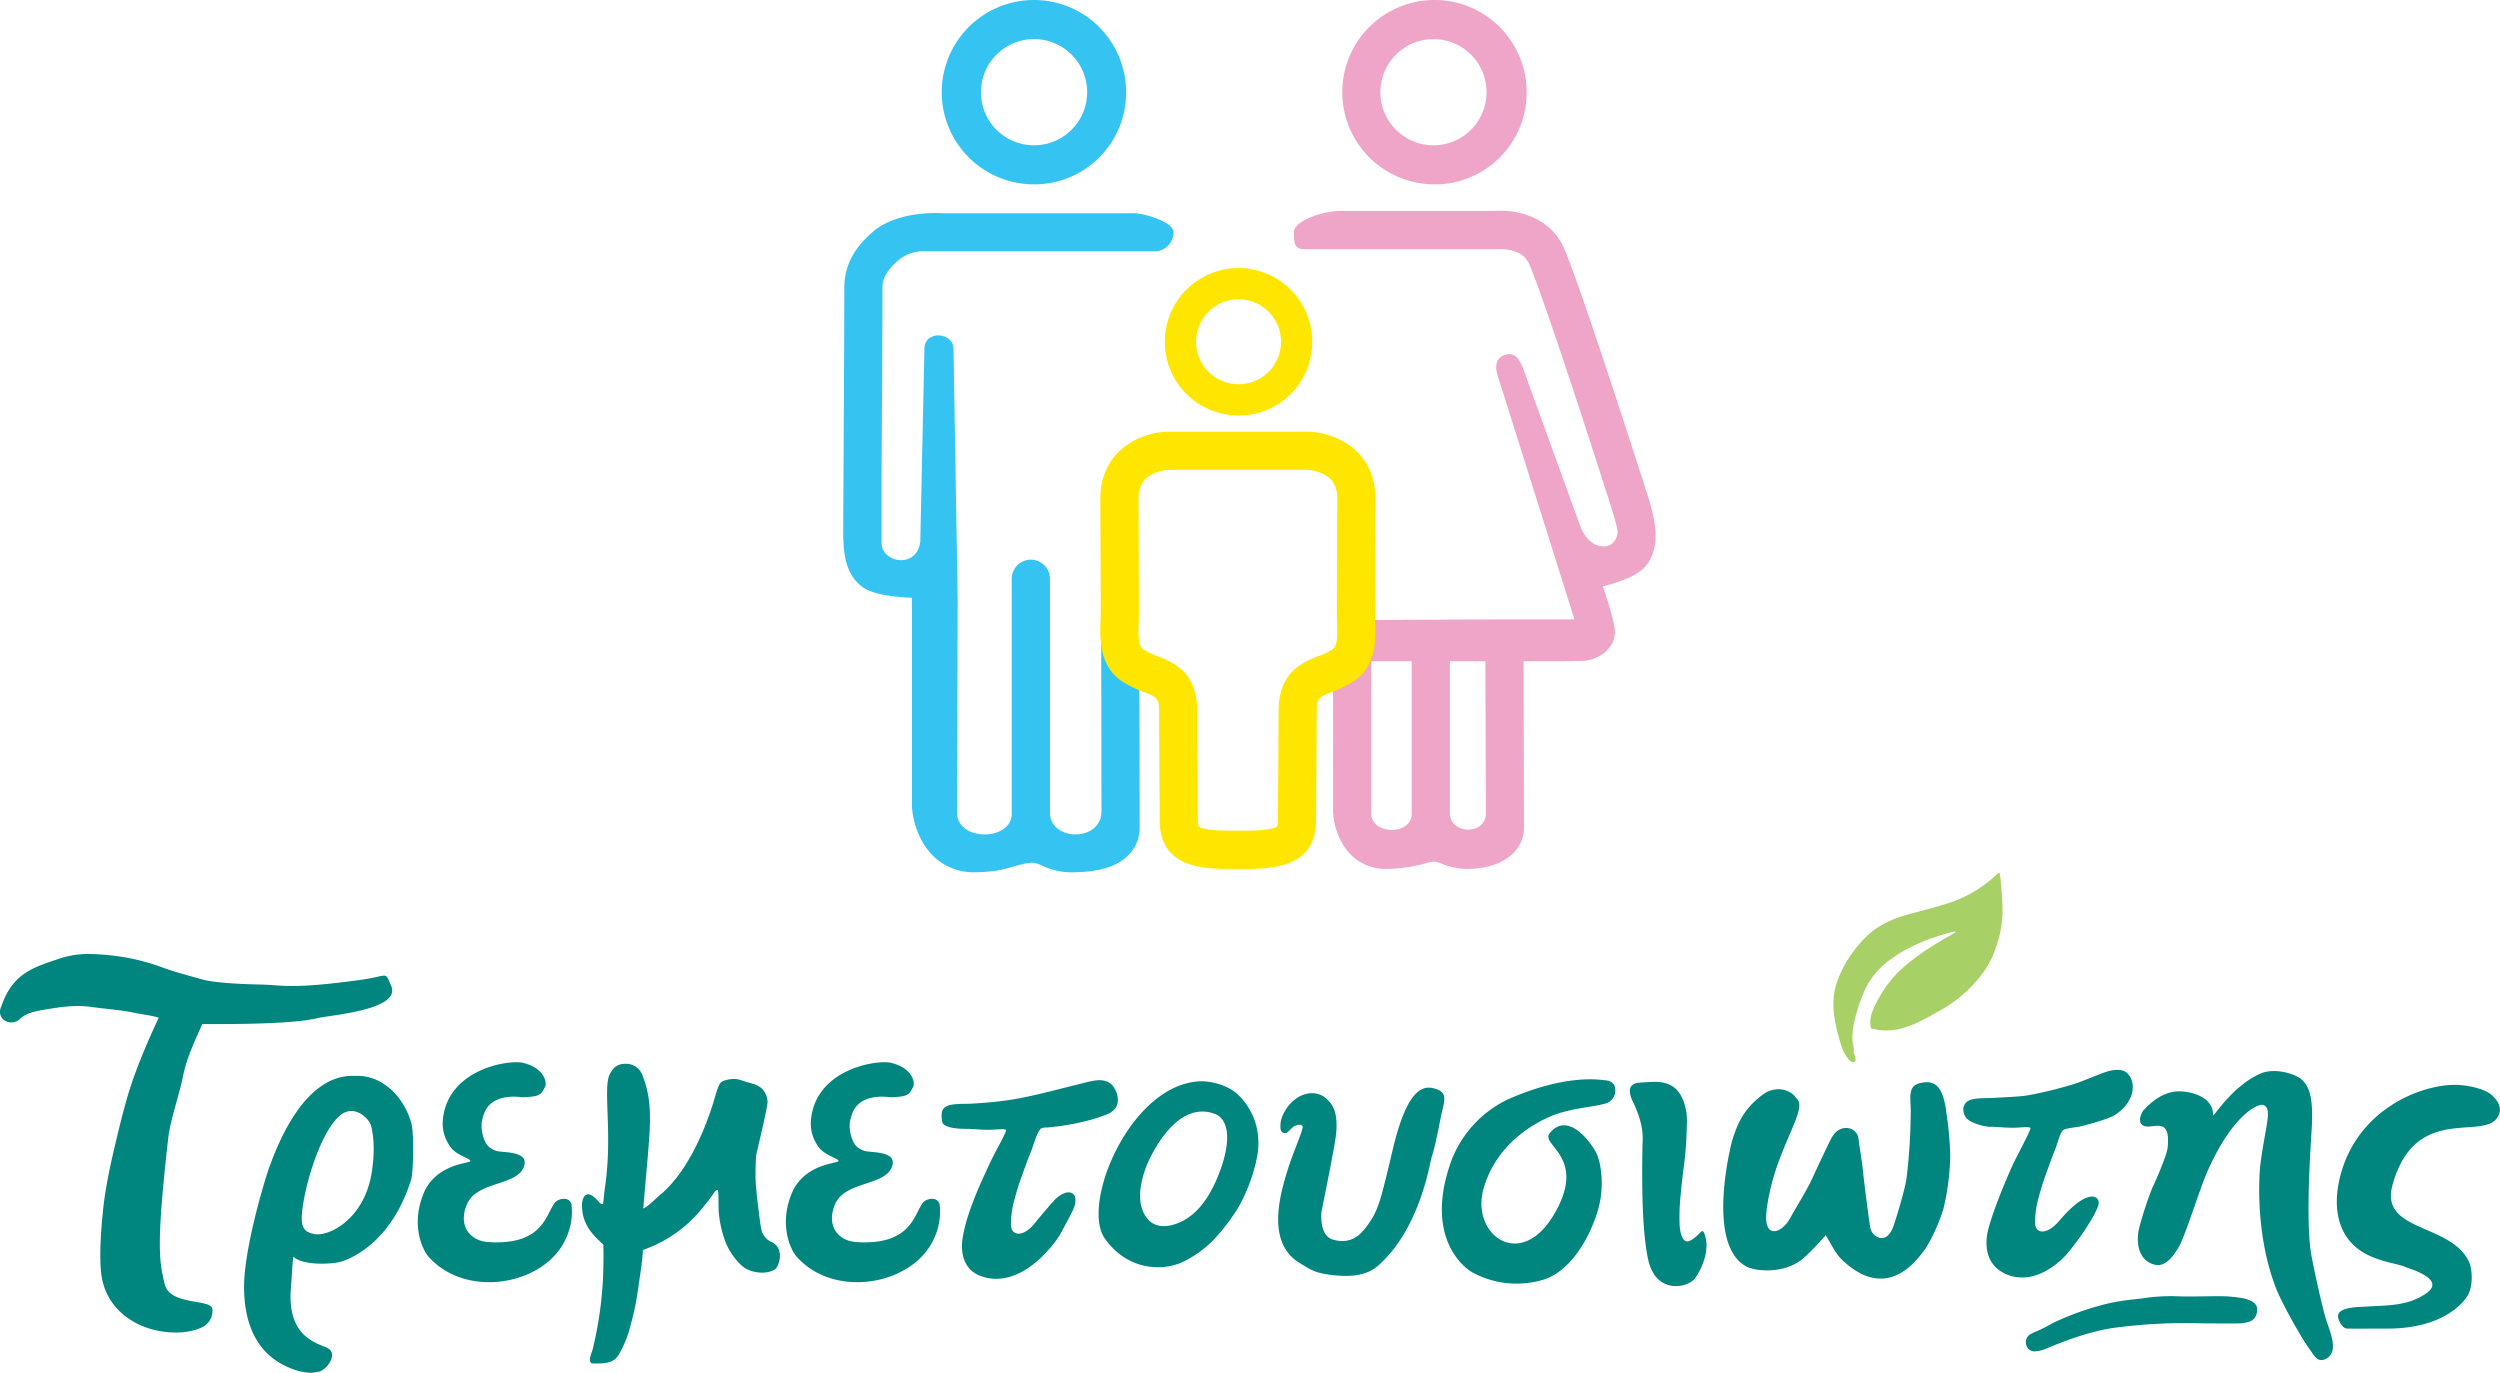
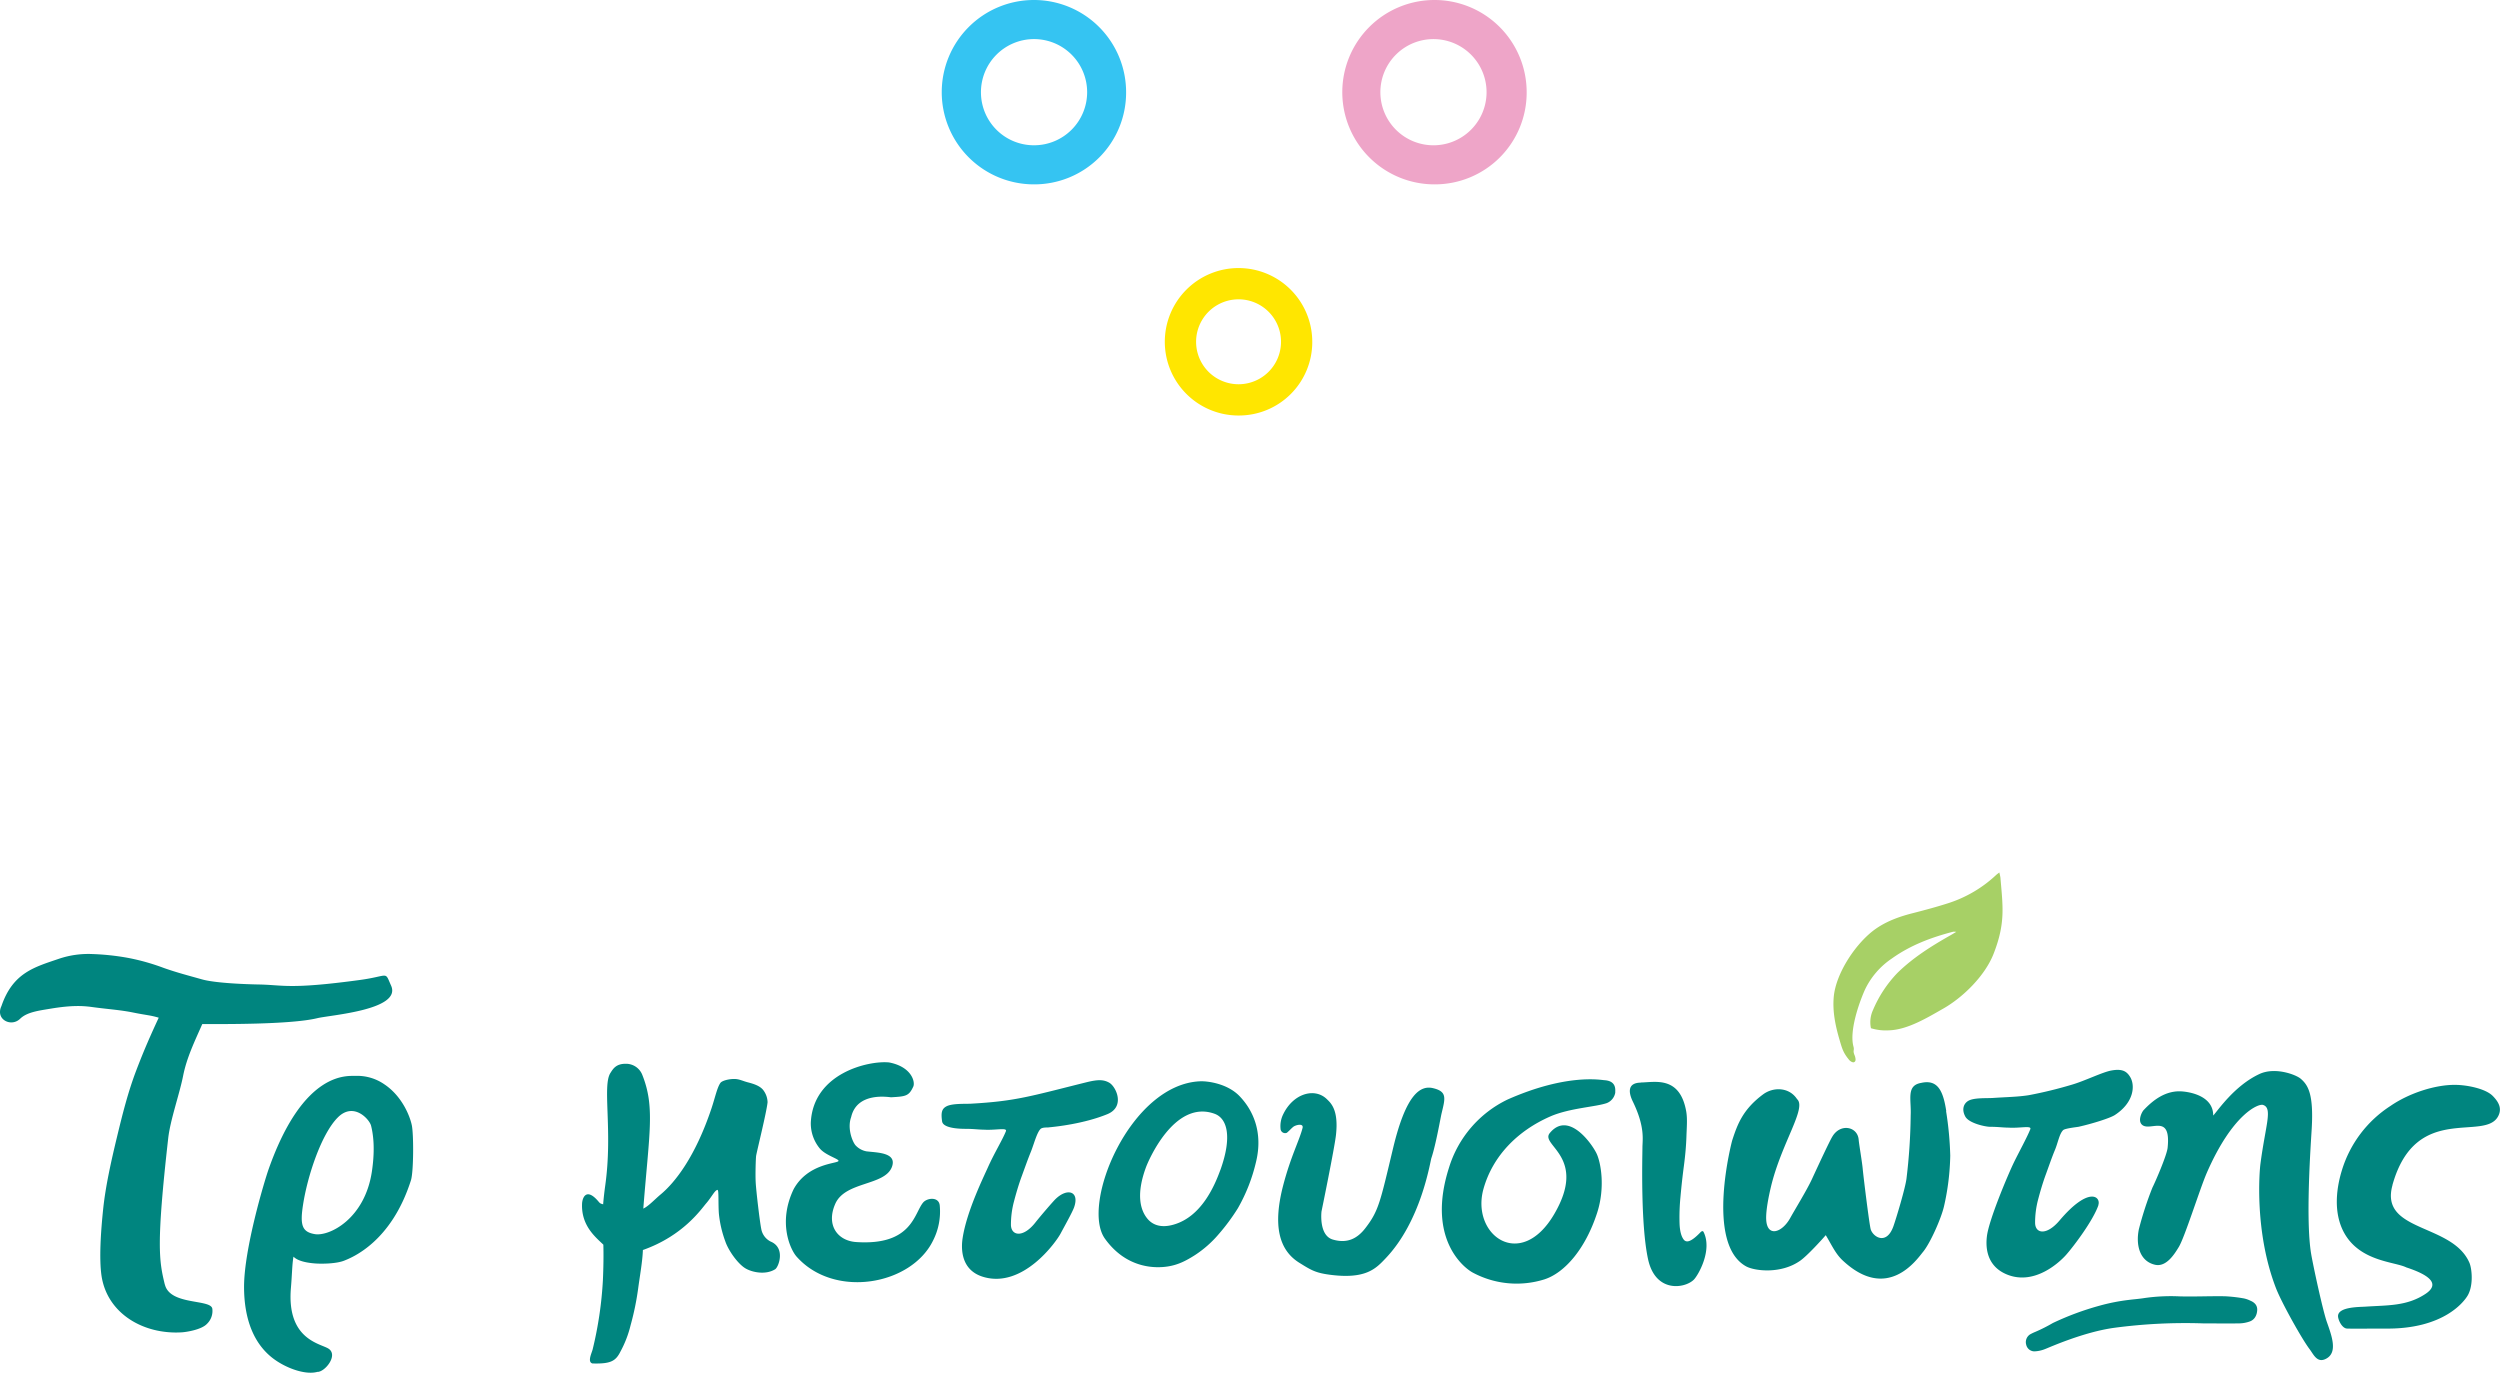
<svg xmlns="http://www.w3.org/2000/svg" viewBox="0 0 977.95 536.98">
  <g id="Layer_2" data-name="Layer 2">
    <g id="Layer_1-2" data-name="Layer 1">
      <path d="M64.49,502.45c2,8.36,18.27,5.57,18.58,9.6a7,7,0,0,1-2.17,5.88c-2.14,2.23-8,3.14-9.75,3.25-14.78.93-29.1-7.12-31.42-22-1-6.74-.31-17.18.62-26.16s3.16-18.89,5.37-28.07,4.34-17.69,7.54-26.11,5.89-14.39,8.83-20.74c-3.34-1-4.63-.93-9.91-2s-9.83-1.3-16.17-2.17c-3.4-.46-7.74-.77-16.09.62-4.8.8-9.41,1.36-12.08,4-3.56,3.4-9.75.15-7.27-5,4.49-13.16,13.09-15.27,22.61-18.54A36,36,0,0,1,36,373.2a96,96,0,0,1,14.23,1.53A84.92,84.92,0,0,1,64,378.62c5.22,1.85,9.73,3,15,4.49s17.22,1.91,22.12,2c9.75.16,11.88,2,39.58-1.75,11.75-1.6,9.66-3.68,12.29,2.2,4.26,9.53-23.76,11.49-28.86,12.73-10.62,2.57-37.9,2.3-45,2.3-3.09,7-6.1,13.2-7.5,20.27s-5,17.17-5.82,24.33c-4.76,42.2-3.55,48.1-1.35,57.27" fill="#00857f" />
      <path d="M114.8,491.61c-.55,3.17-.5,6.31-1,12.21-1.71,20.12,11.38,21.69,14.63,23.7,4.11,2.54-1.39,9.29-4.33,9.14-3.87,1.08-10-.66-15-3.72-10.22-6.19-13.63-17.64-13.63-29.56,0-14.86,7.94-41.26,9.6-46,13.77-39,31.11-36.37,34.05-36.52a18.64,18.64,0,0,1,11.15,3.25c7,4.64,10.08,12.47,10.83,16.09s.71,18.22-.35,21.52c-7.69,24.15-23,30.18-26.11,31.42s-8.88,1.31-11.61,1.08-6.43-.82-8.21-2.63m3.72-20.27c-1.24,8-.36,10.62,4.64,11.45,5.57.93,19.5-5.88,22.29-24.46,1.46-9.69.31-15.46-.31-17.95s-6.81-9.44-13-3.25c-6.43,6.42-11.88,22.87-13.62,34.21" fill="#00857f" />
-       <path d="M184,454.15c.31-.77-4.94-2.15-7.24-4.8a15.4,15.4,0,0,1-3.59-10.21c.93-19.5,22.87-24.35,30.65-23.53,8.82,1.71,10.26,7.65,9.44,9.44-1.7,3.72-2.94,3.87-8.67,4.18-.79,0-13.31-2.32-15.63,7.74-1.71,4.65.74,10.21,1.87,11.22a7.66,7.66,0,0,0,4.16,2.2c4.18.51,12,.43,9.91,6.09-2.79,7.43-18.22,5.59-22.14,14.39-3.71,8.36.86,14.53,8.21,15,21.87,1.45,22.6-11.3,26.16-15.48,1.56-1.84,6.31-2.4,6.5,1.39A25,25,0,0,1,221,485.27c-8.52,17.49-38.7,22.89-53.41,6.27-2.32-2.62-7.44-13.17-1.14-26.34,5.54-10.16,17.24-10,17.55-11.05" fill="#00857f" />
      <path d="M328,454.15c.31-.77-4.94-2.15-7.24-4.8a15.4,15.4,0,0,1-3.59-10.21c.93-19.5,22.87-24.35,30.65-23.53,8.82,1.71,10.26,7.65,9.44,9.44-1.7,3.72-2.94,3.87-8.67,4.18-.79,0-13.31-2.32-15.63,7.74-1.71,4.65.74,10.21,1.87,11.22a7.66,7.66,0,0,0,4.16,2.2c4.18.51,12,.43,9.91,6.09-2.79,7.43-18.22,5.59-22.14,14.39-3.71,8.36.86,14.53,8.21,15,21.87,1.45,22.6-11.3,26.16-15.48,1.56-1.84,6.31-2.4,6.5,1.39A25,25,0,0,1,365,485.27c-8.52,17.49-38.7,22.89-53.41,6.27-2.32-2.62-7.44-13.17-1.14-26.34,5.54-10.16,17.24-10,17.55-11.05" fill="#00857f" />
      <path d="M280.74,465.46c-1.09,0-2.22,2.63-4.49,5.26-2,2.32-9,12.69-24.77,18.26-.12,4.28-1.21,10.27-1.86,15.17a107.09,107.09,0,0,1-2.94,14.24,42.45,42.45,0,0,1-4,10.37c-1.86,3.72-3.86,4.79-10.92,4.6-2.1-.57-.27-4.09.08-5.53a147.52,147.52,0,0,0,4-27q.35-7.86.18-13.94c-3.12-3-8.7-7.47-8.33-16.05.1-2.25,1.64-6.59,6.56-.67.83,1,1.32.64,1.68,1,.23-2.71.42-4.46.88-7.82,2.9-21.22-1.28-38.71,2-43.66,1-1.58,2.17-3.56,5.88-3.56a6.84,6.84,0,0,1,6.5,4.18c5.11,12.69,2.79,22.75.46,52.47,2.13-1,4.52-3.67,6.82-5.57,5.57-4.65,13.49-14.63,19.85-33.63,1.43-4.29,2.22-8.22,3.52-10,.71-.9,3.35-1.51,5.36-1.51s3.29.79,5.47,1.35,4.41,1.3,5.73,2.79a8.18,8.18,0,0,1,1.86,4.95c-.37,3.87-4.21,19.21-4.49,21.05-.12,1-.33,6.9-.16,10.22s1.58,15.34,2.17,18.26a6.85,6.85,0,0,0,3.72,5c5.88,2.47,3.09,10,1.7,10.83-3.71,2.32-9.13,1.2-11.76-.46-2.95-1.86-6.57-7-7.74-10.53a43.78,43.78,0,0,1-2.48-10.68c-.3-3.71,0-9-.46-9.28" fill="#00857f" />
      <path d="M412.89,469.06c4.7-4.56,9.48-3,7.27,3.23-.72,2-3.68,7.25-5.33,10.34s-14.74,21.66-30.37,16.81c-9-2.79-8.4-11.77-7.92-15,1.59-10.68,8.42-24.39,10-28,2.39-5.33,5.61-10.56,6.94-13.9.65-1.61-3.87-.32-8.72-.64-1.89,0-3.88-.32-6.95-.32-1.84,0-8.88-.07-9.28-2.92-.47-3.3-.17-4.82,1.57-5.81,2.19-1.26,7.22-1,9.57-1.1,17.85-1,23.26-2.91,45.69-8.48,4.19-1,6.39-1,8.64.31,2.71,1.69,6.17,9.39-.83,12.26-9.24,3.78-20.21,4.91-23,5.17,0,.11-2.35-.16-3.14.63-1.47,1.47-2.63,6.11-3.81,9s-2.32,6.16-3.56,9.53-2.24,6.87-3.06,10a35.3,35.3,0,0,0-1.14,8.89c0,4.36,4.69,5.33,9.54-.81,2.18-2.77,6.94-8.27,7.91-9.21" fill="#00857f" />
      <path d="M820.86,471.44c-2.08,6-9.53,15.9-12.6,19.39-2.47,2.81-12.28,12.12-23.1,7.76-8.71-3.52-8.31-11.76-7.92-15,.77-6.41,8.23-24.05,10.51-28.77,2-4.12,5.12-9.74,6.46-13.08.64-1.61-3.88-.32-8.73-.64-1.89,0-3.88-.32-7-.32-1.84,0-8.26-1.37-9.69-4-1.58-2.93-.53-5.19,1.21-6.18,2.19-1.26,7.22-.94,9.57-1.1,5-.34,10.06-.42,14.18-1.11a165.74,165.74,0,0,0,16.78-4.1c4.9-1.42,11.85-4.87,15.34-5.52,4.24-.78,6,.24,7.37,2.46,2.05,3.27,1.61,10-5.93,14.93-2,1.3-9.19,3.48-13.9,4.54,0,.12-5.58.61-6.36,1.4-1.48,1.47-2,4.88-3.2,7.75s-2.31,6.16-3.55,9.53-2.25,6.87-3.07,10a35.3,35.3,0,0,0-1.14,8.89c0,4.36,4.48,5.15,9.54-.81,11.58-13.66,16.33-9.29,15.18-6" fill="#00857f" />
      <path d="M491.33,454.53a67.24,67.24,0,0,1-7.07,18.06,78.68,78.68,0,0,1-7.54,10.2,42.76,42.76,0,0,1-9.26,8.17c-3.54,2.25-6.6,3.84-10.73,4.47s-15.8,1.23-24.5-10.88c-9.59-13.35,9.87-60.47,37.27-61.57,3-.12,10.68.91,15.39,5.81,5.27,5.48,9.26,14.13,6.44,25.74m-14,3.3c4.85-13.38,2.62-20.38-2.2-22.14-16-5.83-26.23,19.29-26.74,20.63-4,10.62-2.49,17.09.68,20.67,1.36,1.52,4.35,3.76,10.2,2,10.68-3.14,15.8-15,18.06-21.2" fill="#00857f" />
      <path d="M559.93,453c-.59,2-4.07,24.72-17.9,39.23-3.75,3.94-7.69,8.35-22.07,6.39-5.45-.74-7.2-1.85-11.68-4.64-7.94-4.93-10.48-14.48-6.28-30.46,2.95-11.21,6.3-17.44,7.54-22.29.47-2-2.77-1.15-3.66-.42s-1.29,1.29-2.47,2.3a1.78,1.78,0,0,1-2.49-1.63,10.39,10.39,0,0,1,1.07-5.65c3.94-8.1,12.26-10.46,17-5.91,1.58,1.54,4.73,4.16,3.61,14.13-.59,5.22-5.65,29.84-5.65,29.84s-1.15,9.38,4.43,11c5.41,1.59,9.42-.17,12.72-4.46,5.23-6.78,5.8-10.15,10.83-31.19,5.09-21.32,10.7-24.75,15.66-23.57,5.71,1.35,4.71,4.08,3.3,10-.39,1.65-2.2,12.09-3.93,17.27" fill="#00857f" />
      <path d="M606.25,443.23c7.39-9,16.74,4.57,18.37,8.16s3.34,13.11.16,23c-4.58,14.18-12.73,23.55-20.69,26.09a36.29,36.29,0,0,1-27.83-2.59c-3.78-1.95-18.21-13.51-9.48-41a43.83,43.83,0,0,1,23-26.8c23.08-10.2,36.38-7.63,37.84-7.54,5,.32,4.16,4.12,4.24,4.87a5.39,5.39,0,0,1-3.3,4.08c-4.33,1.51-14.49,1.94-22,5.18-13,5.66-22.61,15.55-26.22,28.27-5.12,18,14.43,32.52,27.63,10s-5.69-26.91-1.73-31.71" fill="#00857f" />
      <path d="M641.89,423.45c5.52-.08,15.23-2.67,17.72,11.29.51,2.89.21,6.19.09,9.8s-.44,7.34-1,11.57-1,8.28-1.34,12.16a81.43,81.43,0,0,0-.35,10.39q.18,4.56,1.77,6.42c.71.67,2.08,1.48,6.38-3,.56-.59,1-.62,1.24-.17,3.57,7.2-2.14,17-3.81,18.67-3.46,3.45-15,5.34-17.9-8-3-13.82-2.2-40.61-2.2-43.65s1.12-8-3.77-18.05c-1.88-3.88-1.89-7.32,3.14-7.38" fill="#00857f" />
      <path d="M761.27,434.67a130.29,130.29,0,0,1,1.63,17.39,96.15,96.15,0,0,1-2.45,19.85c-1.1,4.74-5.35,14.35-8.19,17.8-2.4,2.93-13.91,19.85-31.51,3.28-2.84-2.68-4.3-6.14-6.55-9.82-1.53,1.8-7.27,8.09-10,10-7.57,5.32-17.77,4-21.08,2.25-16.36-8.86-5.44-49.72-5.52-49.31,2-6.14,4.09-12.07,12.07-18,4.05-3,10.23-2.86,13.3,1.84,3.89,3.48-6.14,17.19-10.23,34.38-.89,3.74-2,9.31-1.84,12.69.33,7.15,6.22,5.19,9.39-.54,1.64-3,6.42-10.73,8.49-15.2,2.91-6.29,6.93-14.94,8-16.67,3.16-5.34,9.92-3.92,10.3,1.26.11,1.54,1.35,8.75,1.58,11.38s2.62,22.23,3.16,23.76c1.09,3.05,6.21,6.1,8.85-1.33,1.11-3.13,4.64-14.87,5.11-18.62a224,224,0,0,0,1.64-24.76c.31-6.18-1.84-11.66,4.09-12.69,6.35-1.43,8.6,2.87,9.83,11.05" fill="#00857f" />
      <path d="M865.83,436.31c1.77-1.92,8.27-11.63,18-16.17,6.13-2.86,14.27.23,16.16,1.84,2.86,2.46,5.11,5.94,4.3,19.65-.37,6.24-2.46,35.6-.21,48.9.74,4.39,4.52,22,6.14,26.6,1.94,5.5,4.3,11.87-.2,14.32-3.58,2-5-1.65-6.55-3.68-3-3.94-10.94-18.18-13.1-23.73-8.59-22.1-6.49-46.08-6.14-48.7,2-15.35,4.91-21.9,1-23.12-1.75-.56-11.88,3.41-22,26.63-2.71,6.26-8.74,25.57-11,29.06-1.77,2.93-4.93,7.81-9.21,6.84-5.94-1.35-7.61-7.56-6.35-13.84a133.34,133.34,0,0,1,5.32-16.36c1.07-2.09,5.63-12.59,5.94-15.56,1.43-13.7-6.88-6.2-10-9-1.84-1.64,0-5.11.61-5.73,3.48-3.68,8.55-7.92,15.3-7.3,3.88.35,11.92,2.19,11.92,9.35" fill="#00857f" />
      <path d="M935.89,463.61C930.72,482.15,959.3,478.38,966,494c.91,2.13,1.66,8.53-.61,12.63-1.16,2.09-9.13,13.54-32.85,13.08-2.6,0-13.22.08-14.34,0-2.09,0-3.64-3.53-3.61-4.92.09-3.61,8.37-3.5,10.65-3.65,8.78-.59,16.27-.15,23.57-5,5.28-3.52,2.74-7-7.49-10.35-4.5-2.25-17.8-2.25-24.13-13.16-5-8.67-2.8-19.32-1.08-24.86a45.85,45.85,0,0,1,19.07-25.2c7.4-5.07,17.59-8.26,25.17-8.19,4.61,0,11.89,1.45,14.73,4.3s3.47,5.27,2.25,7.77c-5.09,10.52-32.32-5.6-41.45,27.1" fill="#00857f" />
      <path d="M782.08,341.23a19.36,19.36,0,0,1,.45,2.08c.9,11.1,2.1,17.68-2.73,29.93-3.33,8.41-11.75,16.81-19.62,21.3-6.31,3.59-14,8.3-21.3,8.51a20,20,0,0,1-7-.83,11.34,11.34,0,0,1,.79-7.09,47.68,47.68,0,0,1,9.61-14.59c6.15-6,13.3-10.48,20.7-14.67.63-.35,1.25-.74,2.26-1.34a5.78,5.78,0,0,0-1.2-.06c-8.54,2.21-16.72,5.28-24,10.49a30.45,30.45,0,0,0-10.53,12.22c-2.52,5.68-6.08,16.23-4.48,22.18.43,1.58-.25,1.41.28,3,.12.35.29.69.38,1.05.2.82.41,1.83-.53,2.13-.47.15-1.39-.41-1.8-.9-2.34-2.85-2.73-4.35-3.78-7.92-1.61-5.5-2.75-11-2.26-16.69.82-9.45,8.93-21.58,16.73-26.9,4.43-3,9.39-4.72,14.53-6,4.53-1.17,9.06-2.38,13.5-3.81a49.45,49.45,0,0,0,18.72-11c.32-.3.67-.55,1.27-1" fill="#a7d066" fill-rule="evenodd" />
      <path d="M861.78,517.68A210.07,210.07,0,0,0,827,519.42c-12,1.66-25.26,7.64-27,8.3a12.46,12.46,0,0,1-4.2.91,3.3,3.3,0,0,1-3.18-2.57,3.6,3.6,0,0,1,1.53-4.09,19.52,19.52,0,0,1,2.1-1,63.31,63.31,0,0,0,6.78-3.43,110.57,110.57,0,0,1,18.27-6.78,76,76,0,0,1,11.37-2.25c2.12-.27,4.27-.42,6.39-.77a73,73,0,0,1,13.7-.62c5.85.14,11.7-.14,17.54-.05a58.16,58.16,0,0,1,7.55.86,11.39,11.39,0,0,1,2.47.88c1.67.7,2.78,1.86,2.65,3.78s-1,3.66-2.93,4.35a12.85,12.85,0,0,1-4,.74c-4.78.09-9.57,0-14.35,0" fill="#00857f" fill-rule="evenodd" />
      <path d="M561.2,72.12a36.06,36.06,0,1,1,36-35.9,35.9,35.9,0,0,1-36,35.9m0-15.29a20.77,20.77,0,0,0,0-41.53,20.77,20.77,0,1,0,0,41.53" fill="#eea5c8" />
      <path d="M484.5,162.54a28.84,28.84,0,1,1,28.83-28.71,28.71,28.71,0,0,1-28.83,28.71m0-12.23a16.61,16.61,0,0,0,0-33.22,16.61,16.61,0,1,0,0,33.22" fill="#ffe600" />
      <path d="M404.51,72.12a36.06,36.06,0,1,1,36-35.9,35.9,35.9,0,0,1-36,35.9m0-15.29a20.77,20.77,0,1,0-20.78-20.61,20.72,20.72,0,0,0,20.78,20.61" fill="#35c4f2" />
-       <path d="M443.35,83.42H368.7c-2.82-.22-18.53-.67-27.65,7.59-3.95,3.57-10.78,10.21-10.78,21.55,0,19.31-.2,52.71-.32,74.82-.07,10.3-.11,17.89-.11,19.94,0,8.5.58,17.23,7.54,22.29,4.16,3,12.2,3.93,19.35,4.2v81c0,4.13,1.76,13.64,8.42,20.11a22.45,22.45,0,0,0,16,6.3h.79c9.39-.27,12.29-1.7,16.36-2.74a22.89,22.89,0,0,1,5.44-1,10.14,10.14,0,0,1,3.93,1.15,27,27,0,0,0,11.29,2.6c6.16,0,11.09-.71,15.09-2.16,7.47-2.7,11.76-8.32,11.76-15.42,0-8.82-.14-67.7-.14-68.49,0-4.13-3.35-27.27-7.47-27.27h0a7.48,7.48,0,0,0-7.46,7.48c0,.8.14,79.47.14,81.92,0,12.27-20.17,11.86-20.17.51V226.4a7.47,7.47,0,1,0-14.94,0v91.87c0,10.88-21.42,11-21.42-.47,0,0,.26-83.52.26-84.19L373,136.5c0-6.6-11.39-7.51-11.39,0L360,211.83c-1.33,10.92-15.14,8.26-15.14.62,0-7.07,0-18.13,0-28.39.13-22.12.33-52.15.33-71.5,0-4.75,3.34-8.16,5.82-10.43a15.35,15.35,0,0,1,11.46-3.81l.37,0h88.75a7.46,7.46,0,0,0,7.47-7.47c0-4.12-11.61-7.47-15.73-7.47" fill="#35c4f2" />
-       <path d="M643,189c-.51-1.56-1-3.16-1.56-4.8-.22-.7-23.17-72.32-29.59-87-5.65-12.93-19.53-15.31-27.15-14.68H524.37c-7.28,0-18.21,4.06-18.21,8.18s0,6.76,4.09,6.76h75.1l.37,0c.39,0,9.6-.73,12.44,5.75,5.6,12.81,26.29,76.86,29,85.52q.81,2.55,1.62,5c2.45,7.46,4,13.11,4,14.29,0,2.49-2.13,7.11-7.82,5.34-4.67-1.46-6.71-7.34-6.76-7.47l-22.49-62c-1.51-3.84-3.55-6.44-7.39-4.93s-3.47,5.59-2,9.43c0,0,28.11,89.15,29.56,93.9l-26.91,0-52.64.23L521.47,254v63.27c0,3.57,1.5,11.77,7.18,17.27a18.89,18.89,0,0,0,13.46,5.34h.68a58.57,58.57,0,0,0,14.77-2.15,14.25,14.25,0,0,1,3.5-.67,9.67,9.67,0,0,1,3,.84,25.89,25.89,0,0,0,9.5,2c13.72,0,22.58-6.43,22.58-16.39,0-9-.11-50.47-.14-64.83h13.86c1.63,0,7.86-.16,9.07-.16A14.29,14.29,0,0,0,629.82,253c3.31-4.31,1.47-9.18.51-12.78l-.08-.3a108.78,108.78,0,0,0-3.3-10.55l3.06-.8.37-.1c7.12-2.26,12.52-4.54,15.13-9.63,4.44-8.69,1.07-18.93-2.51-29.77M536.41,318.27V258.68h15.82v59.59c0,8.71-15.82,8.32-15.82,0m44.81-.1c0,8.72-14.05,8.23-14.05-.1V258.68h13.91c0,14.21.14,50.07.14,59.5" fill="#eea5c8" />
-       <path d="M487.39,339.92h-6.3c-10,0-16.06-1.2-20.31-4-6.39-4.21-7.13-10.85-7.13-15.48,0-1.72,0-6.14-.07-11.69-.07-9.3-.17-22-.17-30.37,0-5.33-.8-5.64-6-7.69a41.74,41.74,0,0,1-8.78-4.4c-8.78-6.11-8.38-16.8-8.12-23.88.06-1.49.12-2.91.09-4.09v-.15l-.18-42.95c0-19.35,16.19-26.37,27.07-26.37H511c10.88,0,27.07,7,27.07,26.34l-.19,43.13c0,1.18,0,2.6.08,4.1.27,7.07.67,17.76-8.11,23.87a41.51,41.51,0,0,1-8.78,4.4c-5.19,2.05-6,2.36-6,7.69,0,8.33-.1,21.07-.17,30.37,0,5.55-.07,10-.07,11.69,0,17.1-13.18,19.47-27.44,19.48M445.54,238c0,1.62,0,3.31-.09,4.95-.16,4.5-.36,9.6,1.72,11a28.29,28.29,0,0,0,5.74,2.77c6.15,2.43,15.44,6.1,15.44,21.59,0,8.28.1,21,.17,30.26,0,5.6.07,10.06.07,11.8a7.14,7.14,0,0,0,.35,3c.14.12,1.95,1.56,12.21,1.56h6.18c10.25,0,12.07-1.44,12.25-1.6h0a8.11,8.11,0,0,0,.32-2.94c0-1.74,0-6.2.07-11.8.07-9.28.17-22,.17-30.26,0-15.49,9.29-19.16,15.44-21.59a28.29,28.29,0,0,0,5.74-2.77c2.08-1.44,1.88-6.54,1.71-11-.06-1.64-.12-3.33-.08-4.95l.18-42.87c0-5.85-2.69-8.11-4.72-9.3a16.57,16.57,0,0,0-7.41-2.07h-53.5a16.57,16.57,0,0,0-7.41,2.07c-2,1.19-4.72,3.45-4.72,9.33Z" fill="#ffe600" />
    </g>
  </g>
</svg>